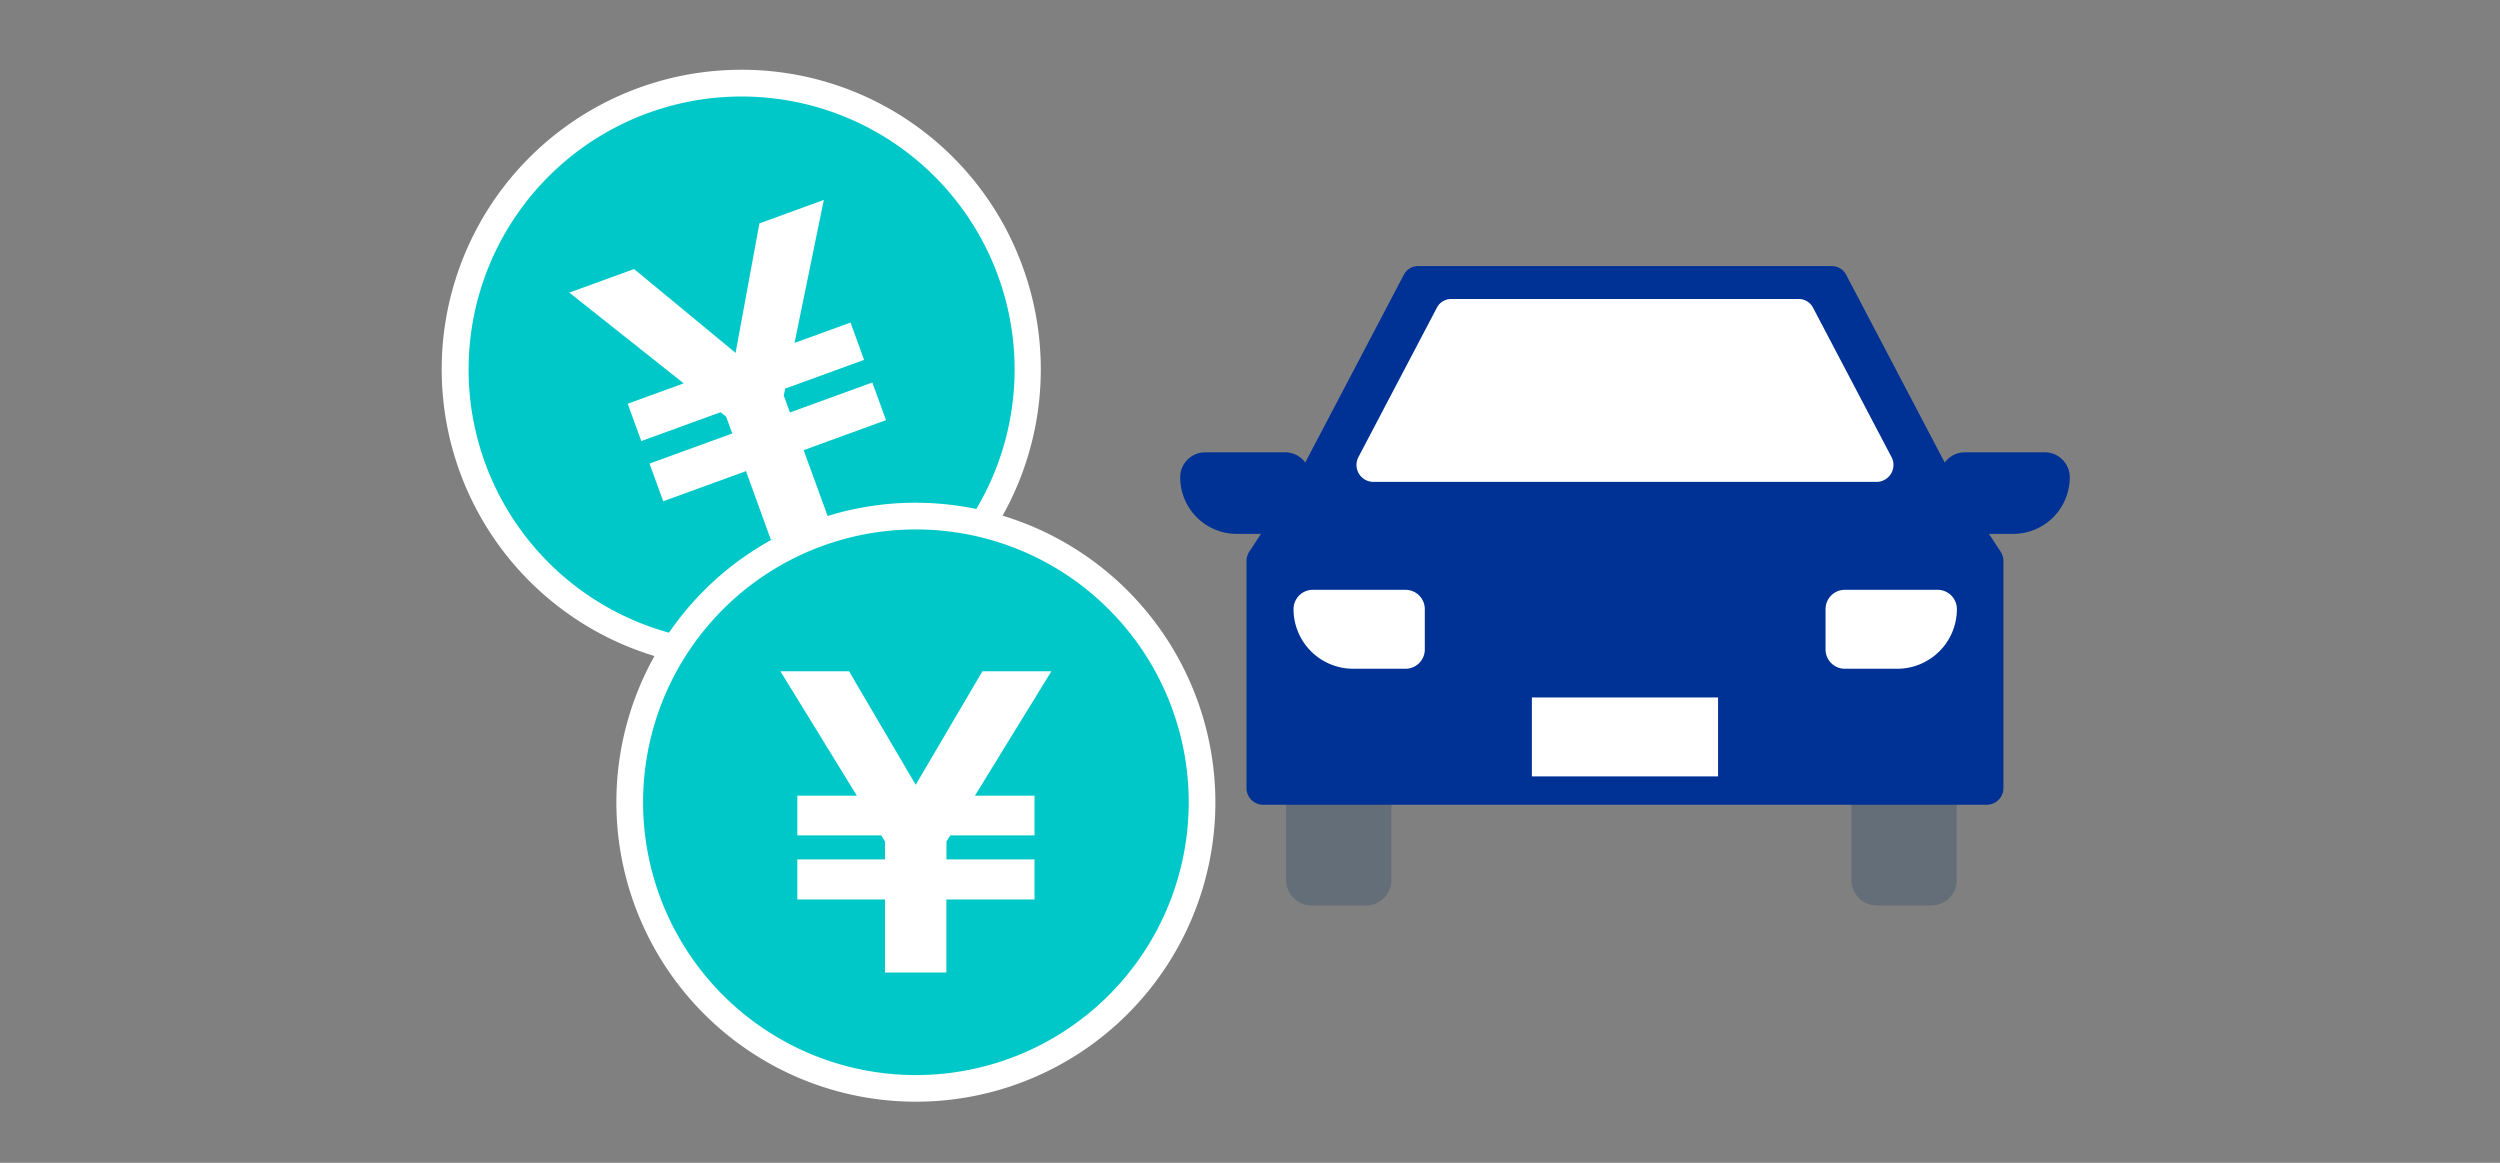
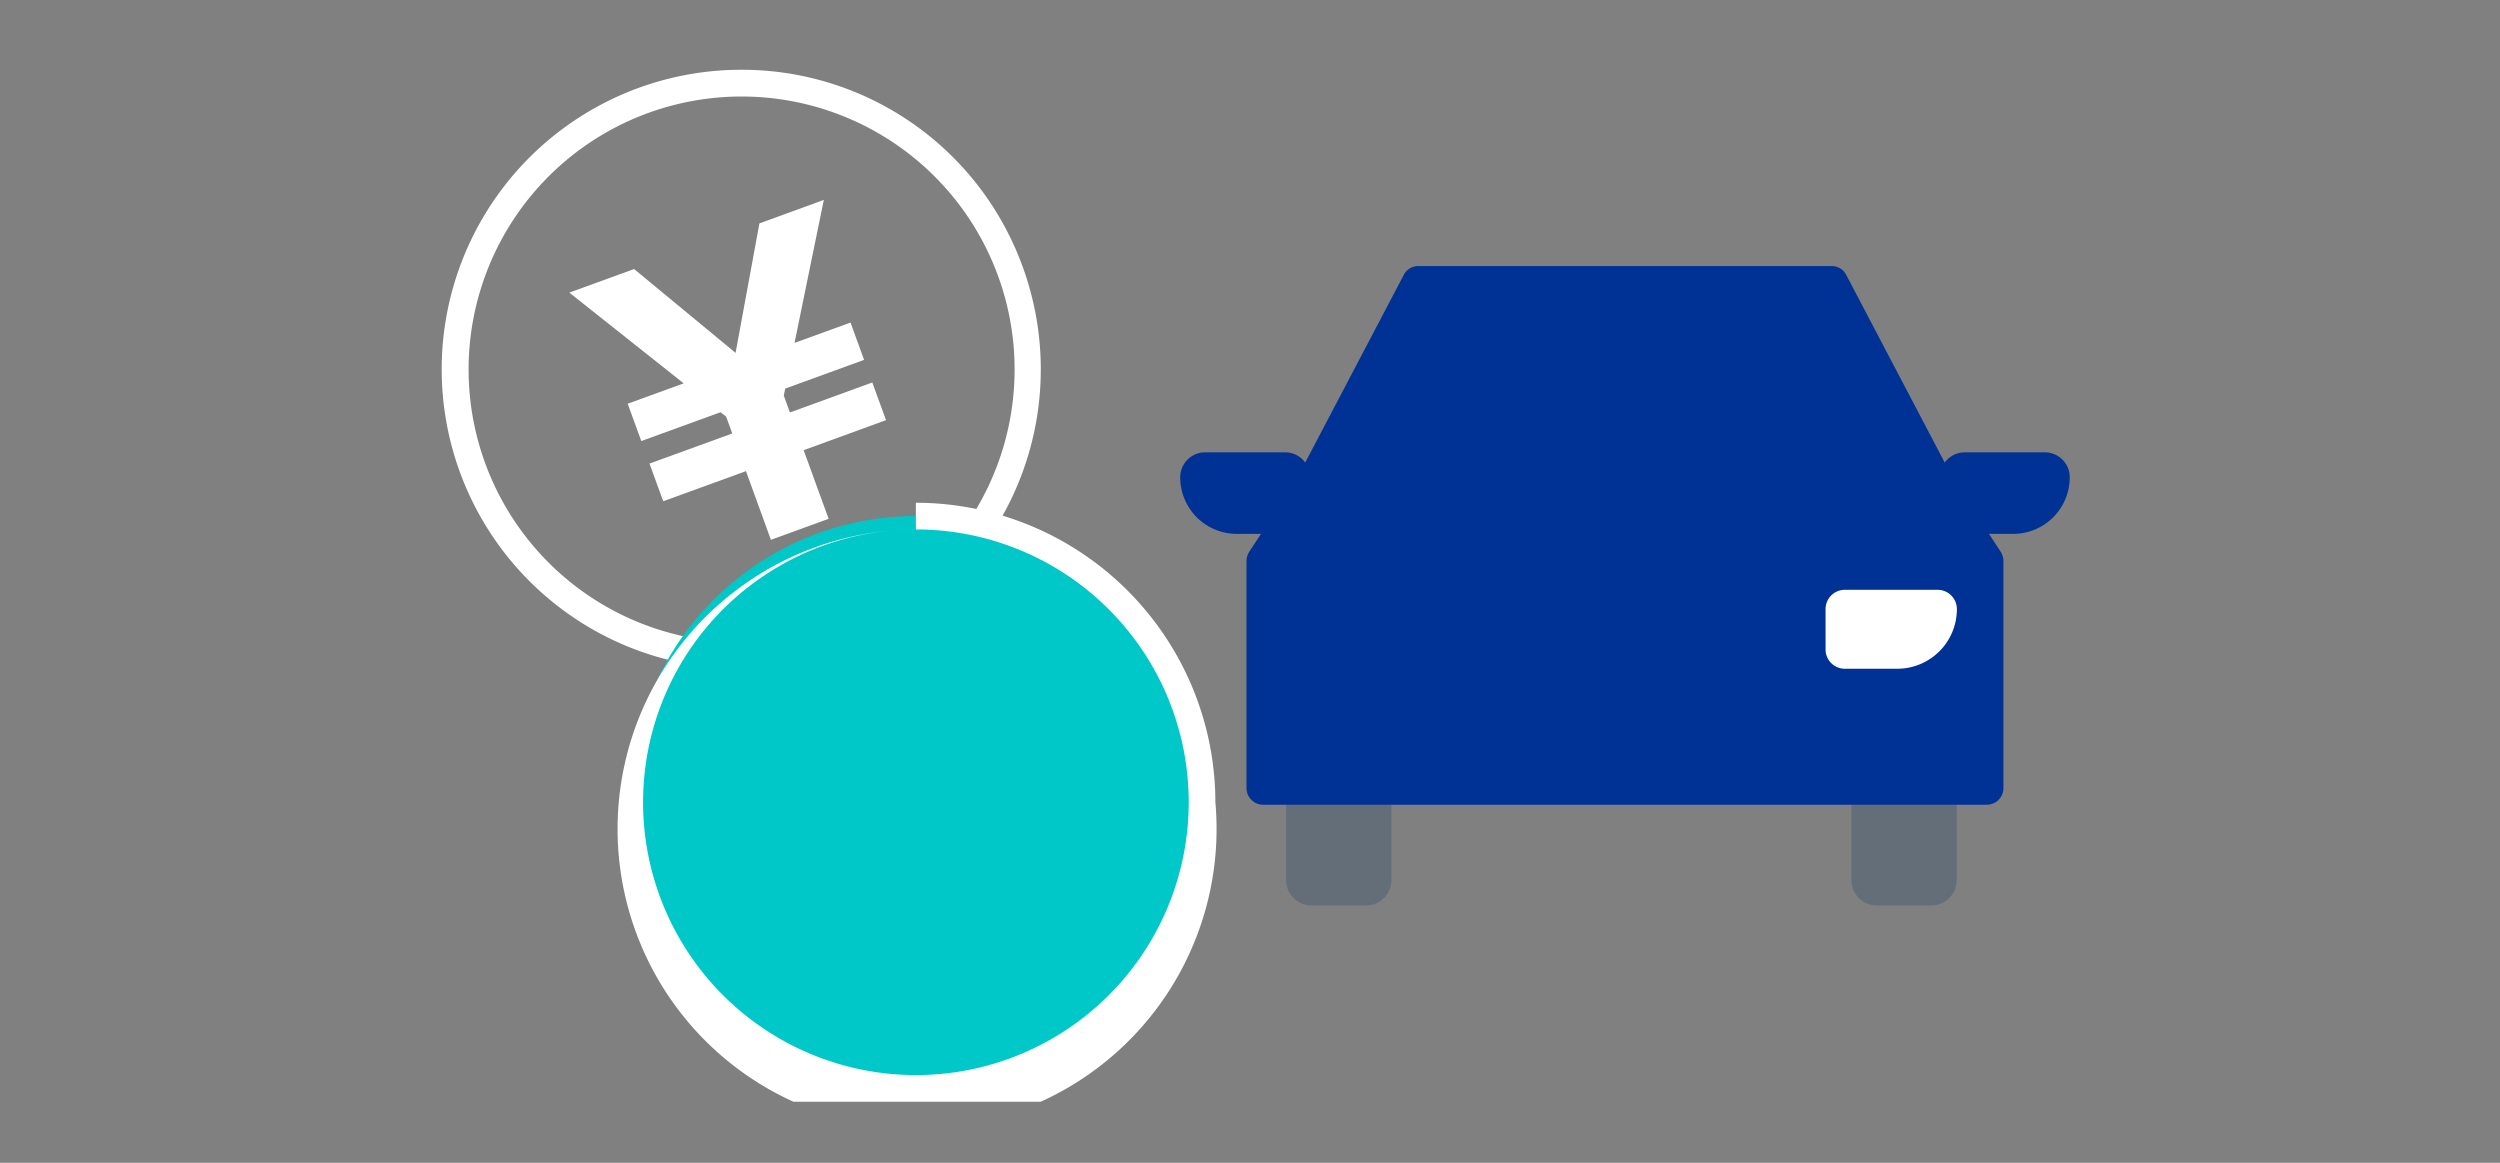
<svg xmlns="http://www.w3.org/2000/svg" width="215" height="100" viewBox="0 0 215 100">
  <rect x="0" y="0" width="215" height="100" fill="#808080" stroke="none" />
  <defs>
    <clipPath id="clip-path">
      <rect id="長方形_284" data-name="長方形 284" width="140" height="88.751" fill="none" />
    </clipPath>
  </defs>
  <g id="グループ_1373" data-name="グループ 1373" transform="translate(-828 -4124)">
    <rect id="長方形_659" data-name="長方形 659" width="215" height="100" transform="translate(828 4124)" fill="none" />
    <g id="グループ_1349" data-name="グループ 1349" transform="translate(866 4130)">
      <g id="グループ_734" data-name="グループ 734" transform="translate(0 0)" clip-path="url(#clip-path)">
        <path id="パス_596" data-name="パス 596" d="M54.322,50.909H49.638a2.186,2.186,0,0,1-2.185-2.187v-7a2.184,2.184,0,0,1,2.185-2.185h4.684a2.186,2.186,0,0,1,2.187,2.185v7a2.187,2.187,0,0,1-2.187,2.187" transform="translate(25.155 20.96)" fill="#646e78" />
        <path id="パス_597" data-name="パス 597" d="M86.093,50.909H81.409a2.186,2.186,0,0,1-2.185-2.187v-7a2.184,2.184,0,0,1,2.185-2.185h4.684a2.186,2.186,0,0,1,2.187,2.185v7a2.187,2.187,0,0,1-2.187,2.187" transform="translate(41.997 20.96)" fill="#646e78" />
        <path id="パス_598" data-name="パス 598" d="M84.2,23.649v2.721a2.143,2.143,0,0,0,2.144,2.144H90.5a4.865,4.865,0,0,0,4.864-4.864A2.144,2.144,0,0,0,93.223,21.5H86.342A2.143,2.143,0,0,0,84.2,23.649" transform="translate(44.634 11.4)" fill="#003296" />
        <path id="パス_599" data-name="パス 599" d="M52.665,23.649v2.721a2.143,2.143,0,0,1-2.144,2.144h-4.16A4.865,4.865,0,0,1,41.5,23.649,2.144,2.144,0,0,1,43.641,21.5h6.881a2.143,2.143,0,0,1,2.144,2.144" transform="translate(21.998 11.4)" fill="#003296" />
        <path id="パス_600" data-name="パス 600" d="M106.111,29.53,96.8,11.789a1.386,1.386,0,0,0-1.219-.756H59.969a1.381,1.381,0,0,0-1.218.756L49.434,29.53a1.245,1.245,0,0,1-.072.124l-3.891,5.932a1.511,1.511,0,0,0-.246.831V55.893a1.429,1.429,0,0,0,1.392,1.464h62.312a1.43,1.43,0,0,0,1.392-1.464V36.417a1.511,1.511,0,0,0-.246-.831l-3.891-5.932a1.253,1.253,0,0,1-.073-.124" transform="translate(23.974 5.849)" fill="#003296" />
-         <path id="パス_601" data-name="パス 601" d="M96.183,28.612H52.8a1.46,1.46,0,0,1-1.215-2.164l6.728-12.81a1.376,1.376,0,0,1,1.213-.754H89.455a1.38,1.38,0,0,1,1.215.754L97.4,26.448a1.459,1.459,0,0,1-1.213,2.164" transform="translate(27.255 6.83)" fill="#fff" />
-         <path id="パス_602" data-name="パス 602" d="M57.5,36.017H53a5.13,5.13,0,0,1-5.13-5.129,1.659,1.659,0,0,1,1.659-1.659H57.5a1.658,1.658,0,0,1,1.659,1.659v3.47A1.658,1.658,0,0,1,57.5,36.017" transform="translate(25.374 15.495)" fill="#fff" />
        <path id="パス_603" data-name="パス 603" d="M83.936,36.017H79.43a1.658,1.658,0,0,1-1.659-1.659v-3.47a1.658,1.658,0,0,1,1.659-1.659h7.976a1.658,1.658,0,0,1,1.659,1.659,5.129,5.129,0,0,1-5.129,5.129" transform="translate(41.227 15.495)" fill="#fff" />
-         <rect id="長方形_283" data-name="長方形 283" width="16.011" height="6.788" transform="translate(93.742 53.982)" fill="#fff" />
-         <path id="パス_604" data-name="パス 604" d="M25.367,49.983a24.624,24.624,0,1,1,8.414-1.49,24.688,24.688,0,0,1-8.414,1.49" transform="translate(0.394 0.398)" fill="#00c8c8" />
        <path id="パス_605" data-name="パス 605" d="M25.756,2.3a23.478,23.478,0,1,1-8.022,1.421A23.474,23.474,0,0,1,25.756,2.3m0-2.3a25.761,25.761,0,1,0,24.2,16.954A25.69,25.69,0,0,0,25.756,0" transform="translate(0 0)" fill="#fff" />
        <path id="パス_606" data-name="パス 606" d="M34.4,26.253l-1.18-3.239-7.084,2.578-.528-1.452.125-.6,6.781-2.47-1.167-3.21-4.814,1.752,2.519-12.3L23.513,9.333l-2.05,11.136-8.728-7.211L7.163,15.285,17,23.089l-4.815,1.752,1.169,3.21,6.814-2.479.48.375.528,1.452-7.117,2.59,1.18,3.239,7.117-2.59L24.5,36.545l4.965-1.809-2.148-5.9Z" transform="translate(3.797 3.879)" fill="#fff" />
        <path id="パス_607" data-name="パス 607" d="M35.169,74.3A24.609,24.609,0,1,1,59.777,49.7,24.637,24.637,0,0,1,35.169,74.3" transform="translate(5.598 13.299)" fill="#00c8c8" />
-         <path id="パス_608" data-name="パス 608" d="M35.566,26.631A23.462,23.462,0,1,1,12.105,50.094,23.462,23.462,0,0,1,35.566,26.631m0-2.3A25.757,25.757,0,1,0,61.323,50.094,25.786,25.786,0,0,0,35.566,24.336" transform="translate(5.2 12.901)" fill="#fff" />
-         <path id="パス_609" data-name="パス 609" d="M20.481,53.432V49.984H28.02V48.439l-.321-.517H20.481V44.505H25.6l-6.573-10.7h5.9l5.735,9.764L36.4,33.808h5.931l-6.575,10.7h5.124v3.417h-7.25l-.323.517v1.545h7.572v3.447H33.3v6.284H28.02V53.432Z" transform="translate(10.088 17.922)" fill="#fff" />
+         <path id="パス_608" data-name="パス 608" d="M35.566,26.631A23.462,23.462,0,1,1,12.105,50.094,23.462,23.462,0,0,1,35.566,26.631A25.757,25.757,0,1,0,61.323,50.094,25.786,25.786,0,0,0,35.566,24.336" transform="translate(5.2 12.901)" fill="#fff" />
      </g>
    </g>
  </g>
</svg>